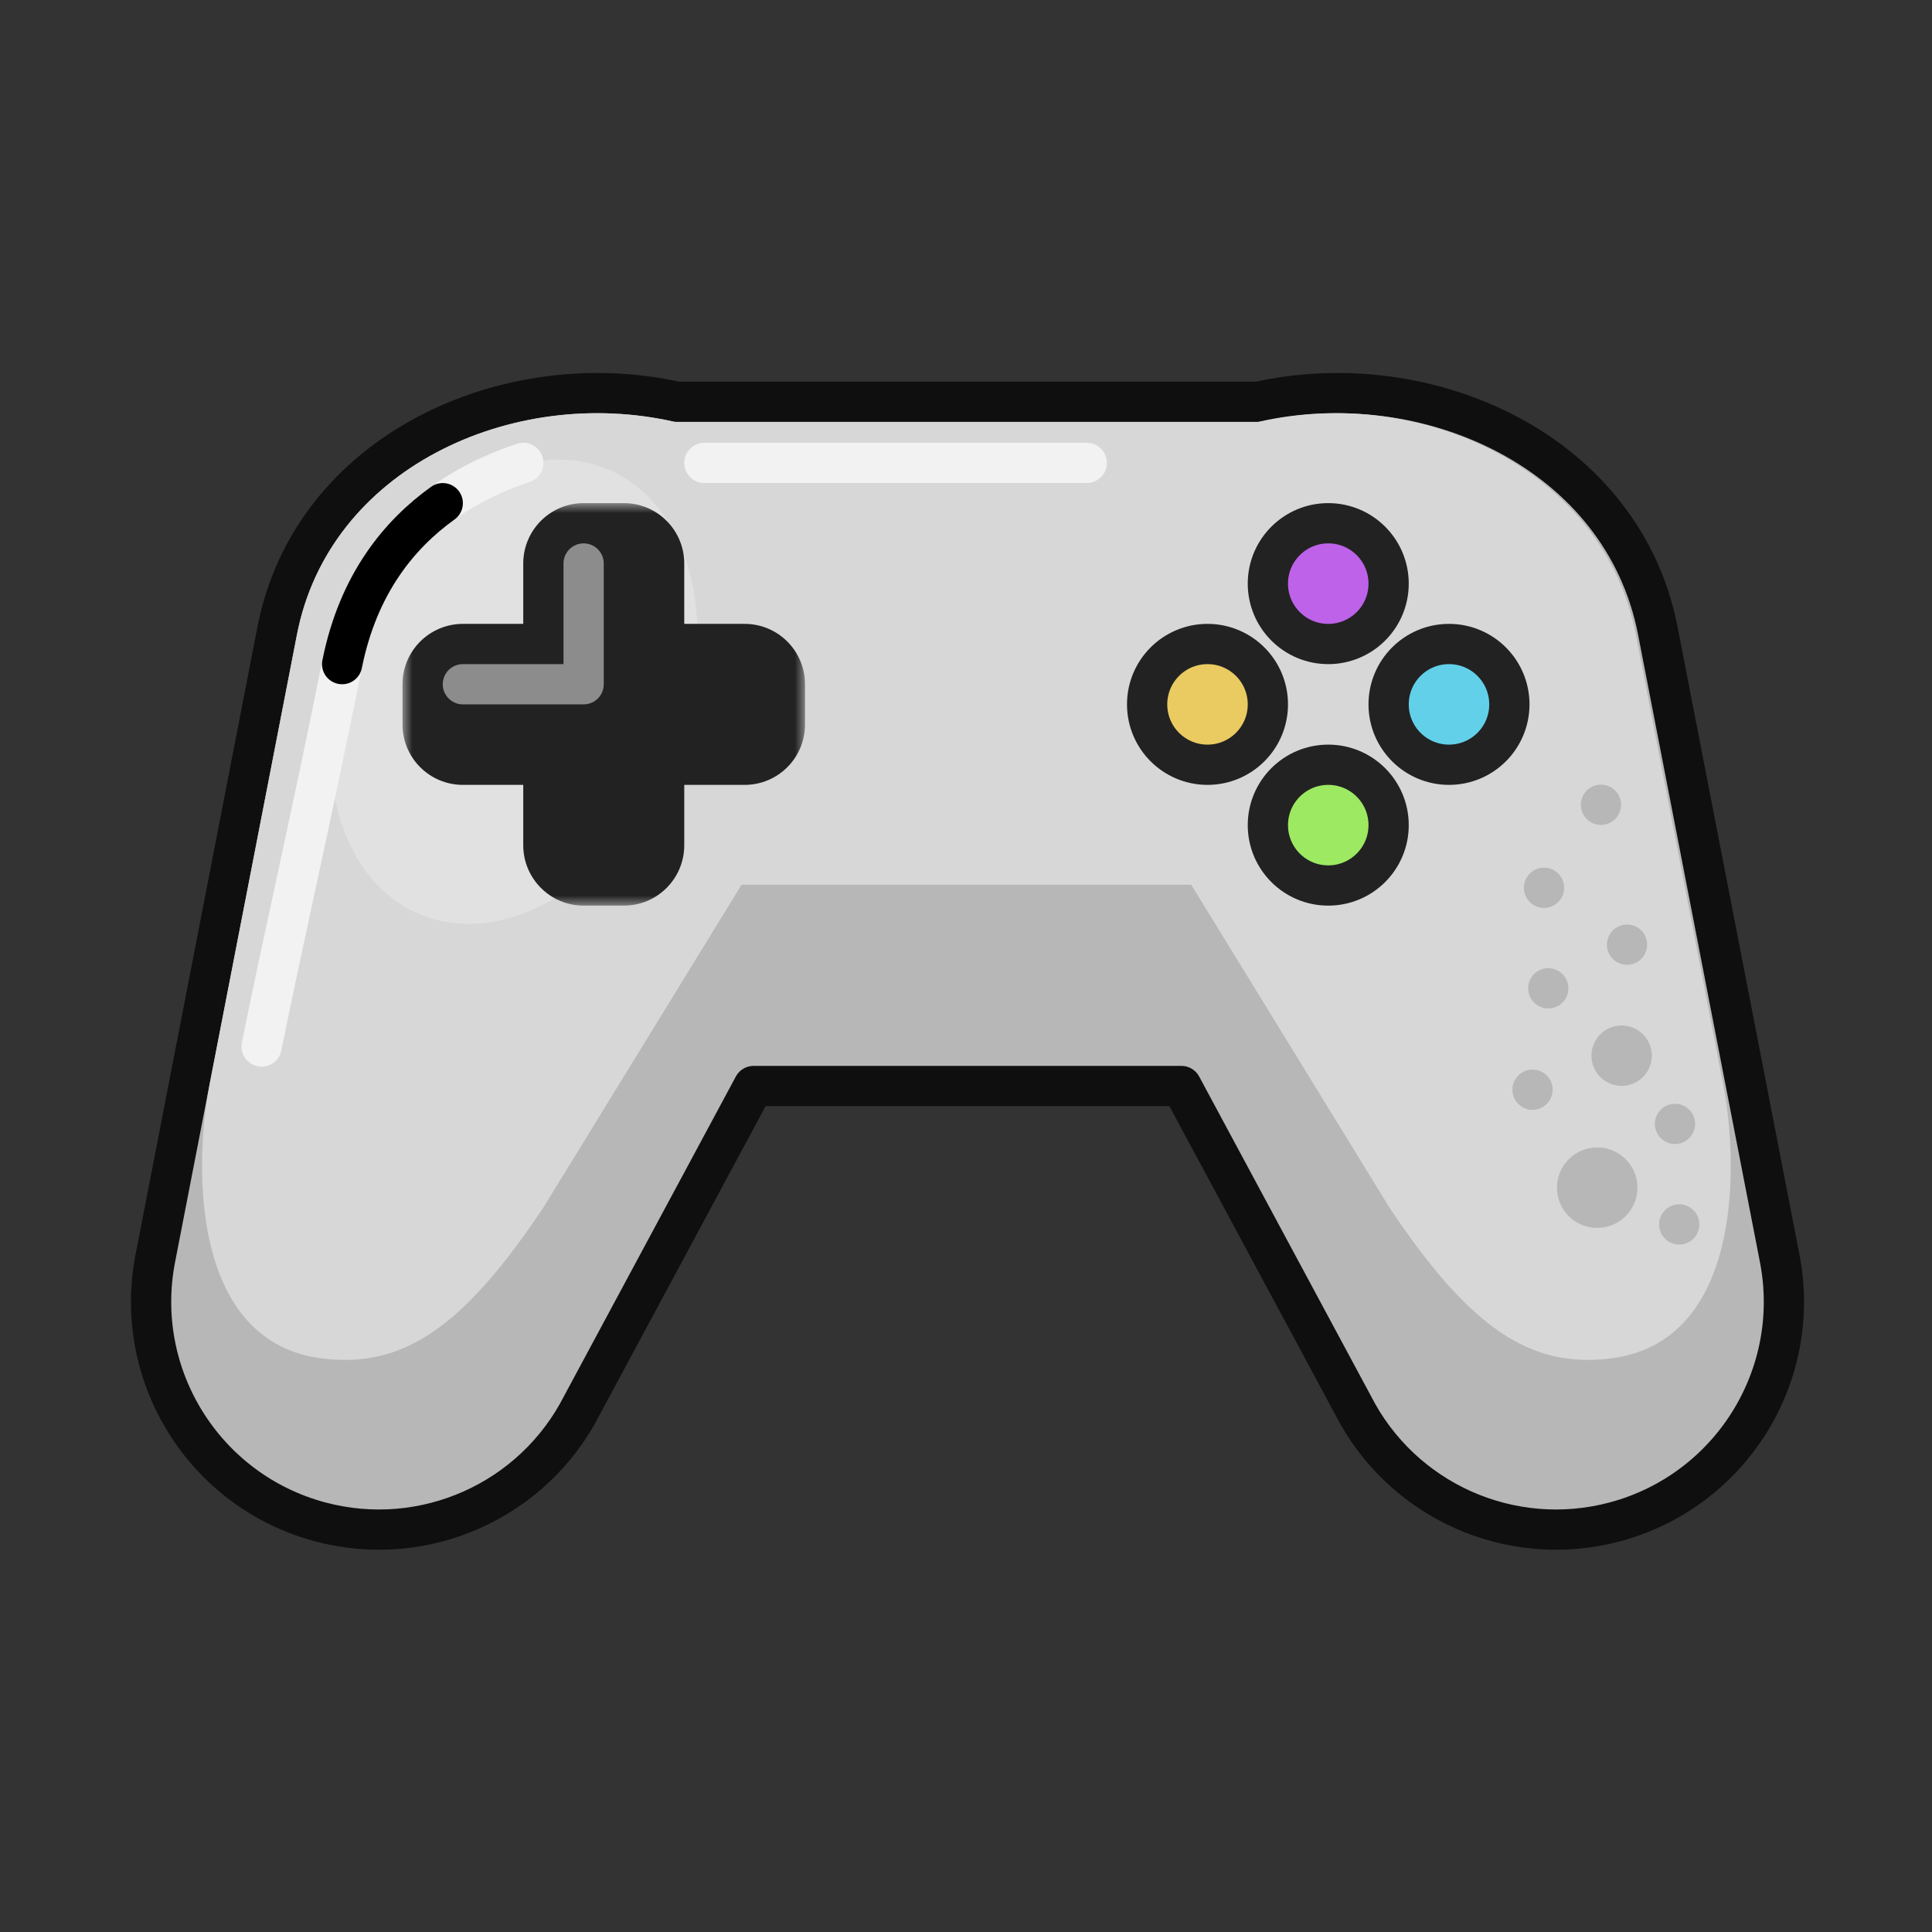
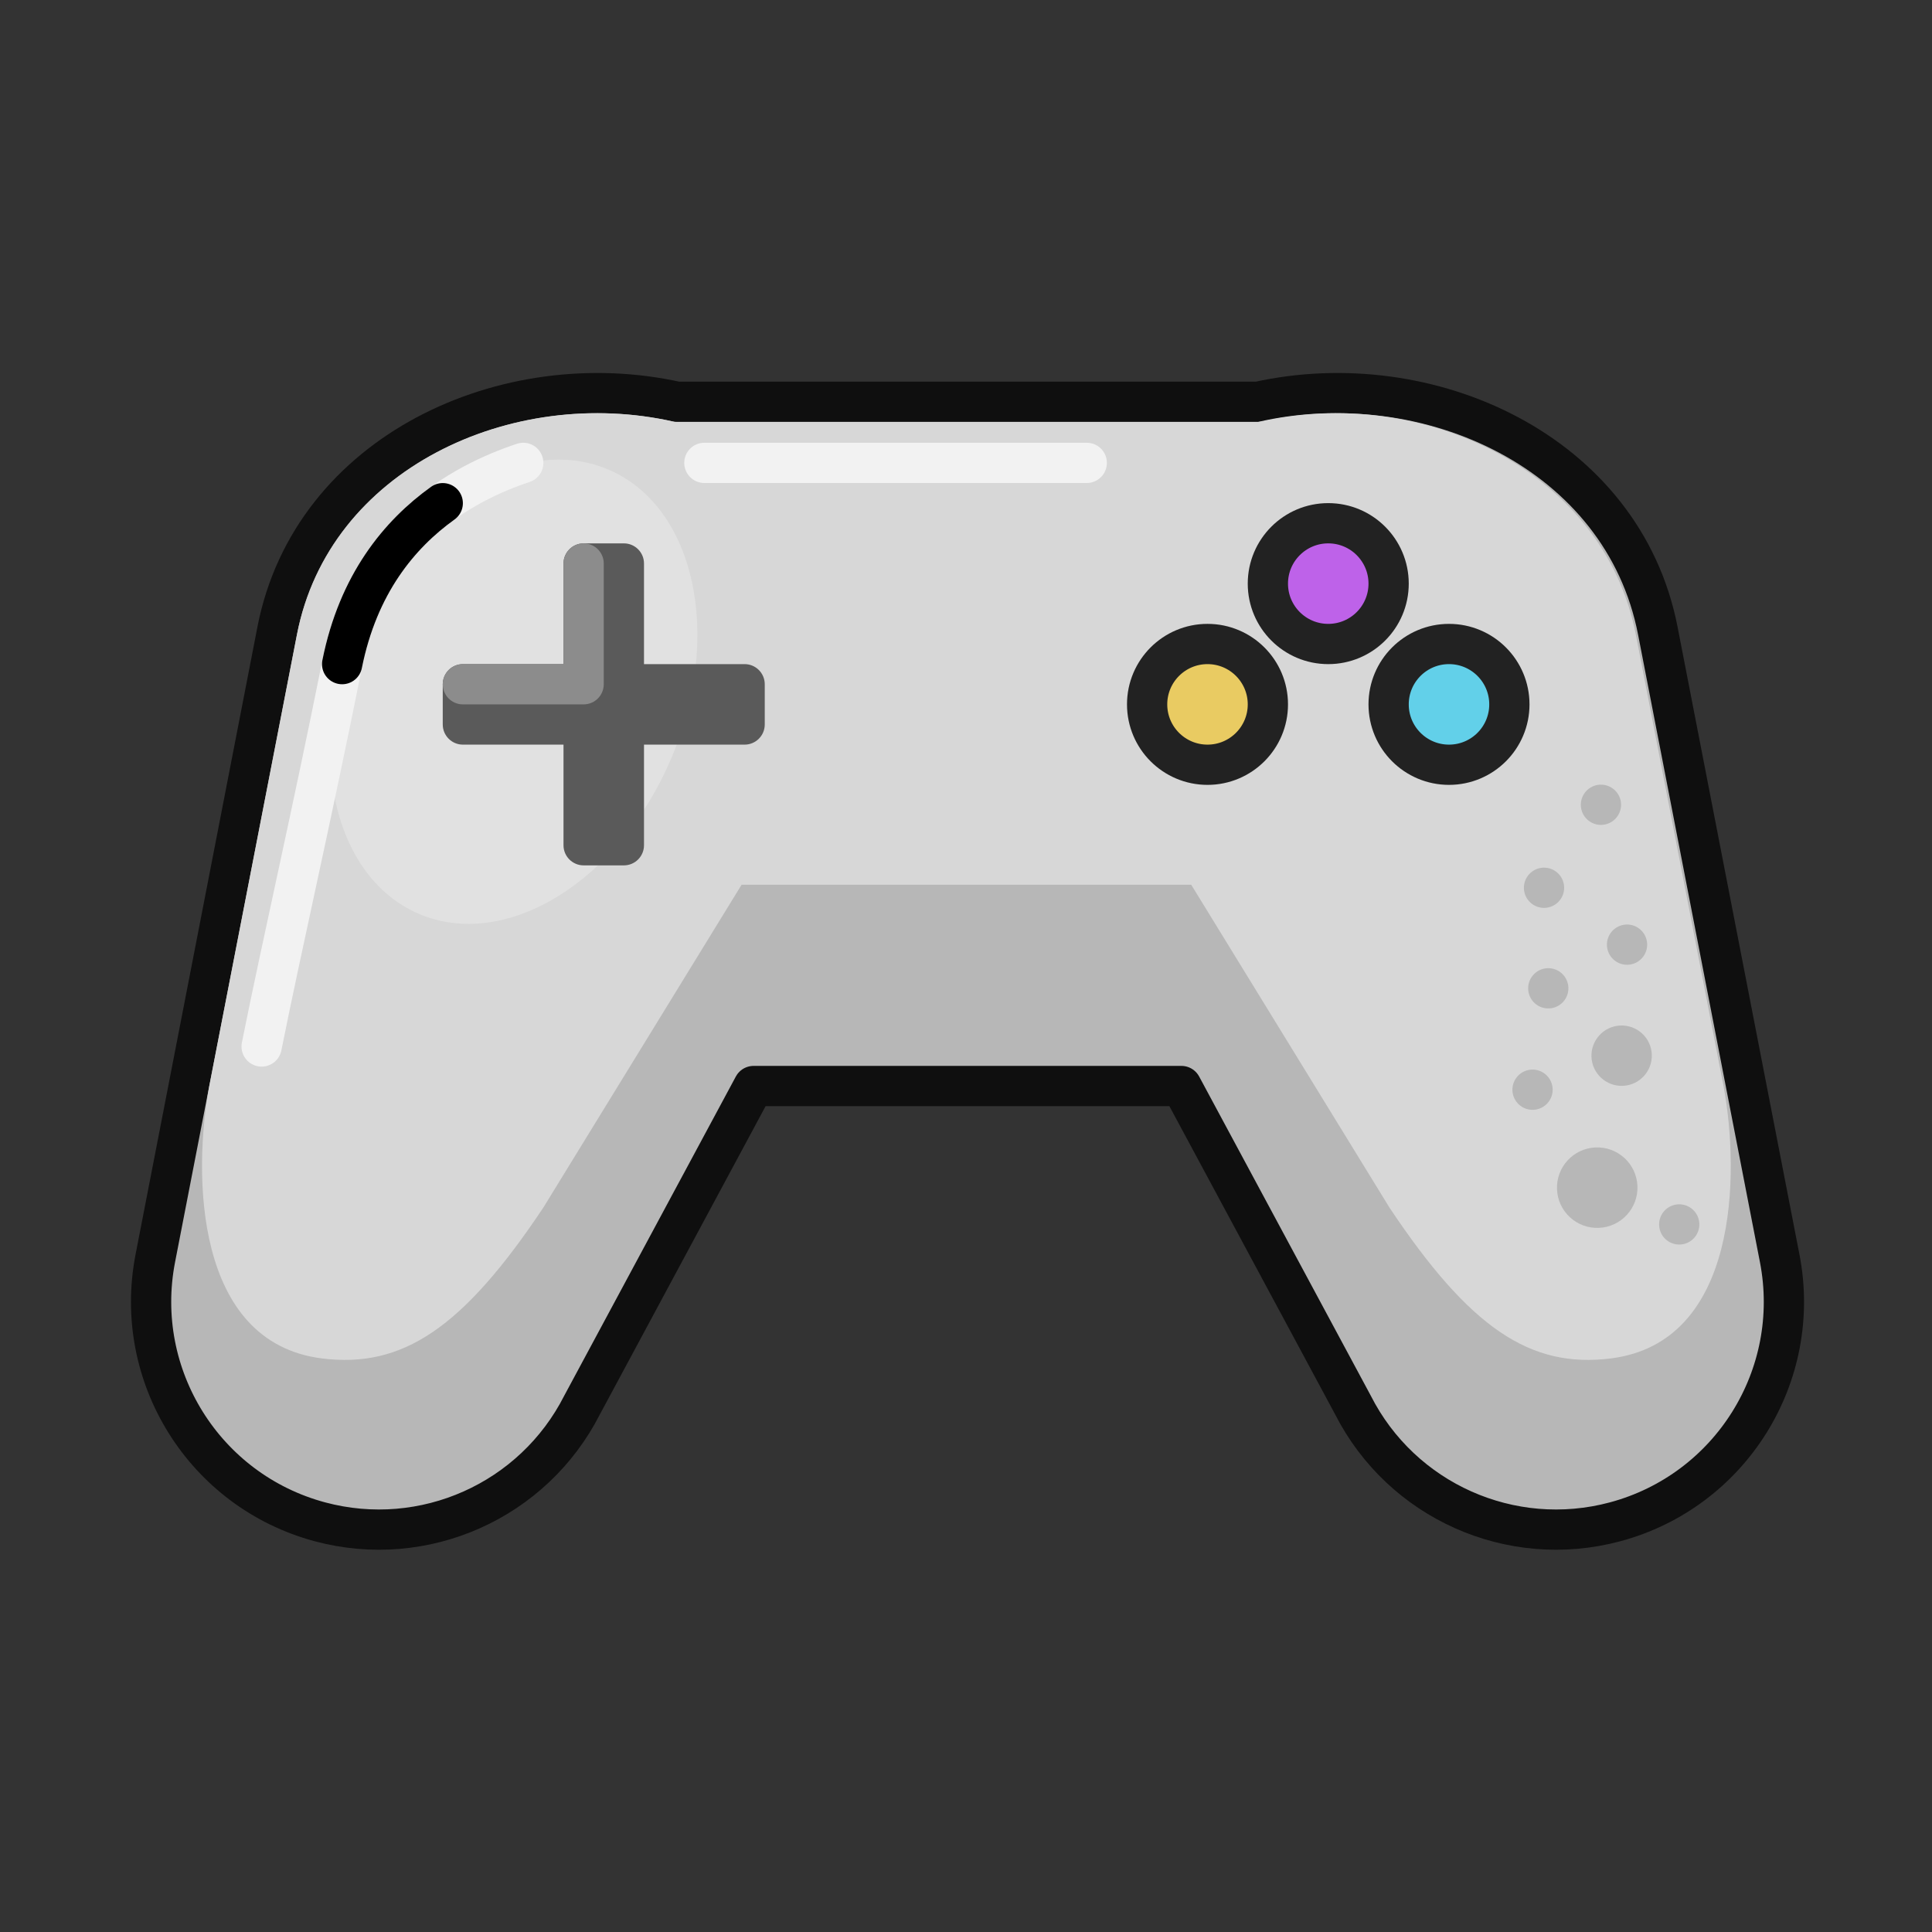
<svg xmlns="http://www.w3.org/2000/svg" width="96" height="96" viewBox="0 0 96 96" fill="none">
  <rect x="0" y="0" width="96" height="96" fill="#333333" stroke="none" />
  <g id="Gamepad grey">
    <g id="Group 1529">
      <path id="Union" d="M33.637 19.964C25.196 18.085 15.5 22.449 13.773 31.342L7.717 62.525C6.584 68.362 10.158 74.08 15.9 75.619C21.069 77.004 26.5 74.581 28.924 69.812L37.445 53.964H48.075H58.704L67.226 69.812C69.649 74.581 75.08 77.004 80.249 75.619C85.992 74.08 89.566 68.362 88.432 62.525L82.376 31.342C80.649 22.449 70.953 18.085 62.512 19.964H33.637Z" fill="#B7B7B7" stroke="#0F0F0F" stroke-width="2" stroke-linejoin="round" />
      <path id="Union_2" d="M33.526 20.964C25.438 19.107 16.352 23.315 14.756 31.533L10.392 54C9.595 58.334 9.651 66.706 16.001 67.5C20.001 68 23.001 66 27.001 60L36.848 43.964H59.192L69.039 60C73.039 66 76.039 68 80.039 67.5C86.39 66.706 86.445 58.334 85.648 54L81.284 31.533C79.689 23.315 70.603 19.107 62.514 20.964H33.526Z" fill="#D7D7D7" />
      <ellipse id="Ellipse 744" cx="25.526" cy="34.372" rx="8.5" ry="12" transform="rotate(23.094 25.526 34.372)" fill="#E1E1E1" />
      <path id="Vector 1686" d="M26 23C23 24 18.31 26.452 17 33C15.5 40.5 14 47 13 52" stroke="#F2F2F2" stroke-width="2" stroke-linecap="round" stroke-linejoin="round" />
      <path id="Vector 1687" d="M17 33C17.796 29.018 19.843 26.55 22 25.003" stroke="black" stroke-width="2" stroke-linecap="round" stroke-linejoin="round" />
      <g id="Group 1527">
        <g id="Union_3">
          <mask id="path-6-outside-1_4211_1165" maskUnits="userSpaceOnUse" x="20" y="25" width="20" height="20" fill="black">
            <rect fill="white" x="20" y="25" width="20" height="20" />
            <path fill-rule="evenodd" clip-rule="evenodd" d="M29 27C28.448 27 28 27.448 28 28V33H23C22.448 33 22 33.448 22 34V36C22 36.552 22.448 37 23 37H28V42C28 42.552 28.448 43 29 43H31C31.552 43 32 42.552 32 42V37H37C37.552 37 38 36.552 38 36V34C38 33.448 37.552 33 37 33H32V28C32 27.448 31.552 27 31 27H29Z" />
          </mask>
          <path fill-rule="evenodd" clip-rule="evenodd" d="M29 27C28.448 27 28 27.448 28 28V33H23C22.448 33 22 33.448 22 34V36C22 36.552 22.448 37 23 37H28V42C28 42.552 28.448 43 29 43H31C31.552 43 32 42.552 32 42V37H37C37.552 37 38 36.552 38 36V34C38 33.448 37.552 33 37 33H32V28C32 27.448 31.552 27 31 27H29Z" fill="#5A5A5A" />
-           <path d="M28 33V35H30V33H28ZM28 37H30V35H28V37ZM32 37V35H30V37H32ZM32 33H30V35H32V33ZM30 28C30 28.552 29.552 29 29 29V25C27.343 25 26 26.343 26 28H30ZM30 33V28H26V33H30ZM23 35H28V31H23V35ZM24 34C24 34.552 23.552 35 23 35V31C21.343 31 20 32.343 20 34H24ZM24 36V34H20V36H24ZM23 35C23.552 35 24 35.448 24 36H20C20 37.657 21.343 39 23 39V35ZM28 35H23V39H28V35ZM30 42V37H26V42H30ZM29 41C29.552 41 30 41.448 30 42H26C26 43.657 27.343 45 29 45V41ZM31 41H29V45H31V41ZM30 42C30 41.448 30.448 41 31 41V45C32.657 45 34 43.657 34 42H30ZM30 37V42H34V37H30ZM37 35H32V39H37V35ZM36 36C36 35.448 36.448 35 37 35V39C38.657 39 40 37.657 40 36H36ZM36 34V36H40V34H36ZM37 35C36.448 35 36 34.552 36 34H40C40 32.343 38.657 31 37 31V35ZM32 35H37V31H32V35ZM30 28V33H34V28H30ZM31 29C30.448 29 30 28.552 30 28H34C34 26.343 32.657 25 31 25V29ZM29 29H31V25H29V29Z" fill="#222222" mask="url(#path-6-outside-1_4211_1165)" />
        </g>
        <path id="Vector 1688" d="M23 34H29V28" stroke="#8C8C8C" stroke-width="2" stroke-linecap="round" stroke-linejoin="round" />
      </g>
      <g id="Group 1525">
        <circle id="Ellipse 130" cx="66" cy="29" r="3" fill="#BE62E9" stroke="#222222" stroke-width="2" stroke-linejoin="round" />
-         <circle id="Ellipse 131" cx="66" cy="41" r="3" fill="#9DE962" stroke="#222222" stroke-width="2" stroke-linejoin="round" />
        <circle id="Ellipse 132" cx="60" cy="35" r="3" fill="#E9CB62" stroke="#222222" stroke-width="2" stroke-linejoin="round" />
        <circle id="Ellipse 133" cx="72" cy="35" r="3" fill="#62D0E9" stroke="#222222" stroke-width="2" stroke-linejoin="round" />
      </g>
      <g id="Group 1526">
-         <circle id="Ellipse 745" cx="83.229" cy="55.846" r="1" transform="rotate(-2.451 83.229 55.846)" fill="#B7B7B7" />
        <circle id="Ellipse 750" cx="76.151" cy="54.147" r="1" transform="rotate(-2.451 76.151 54.147)" fill="#B7B7B7" />
        <circle id="Ellipse 751" cx="76.933" cy="49.109" r="1" transform="rotate(-2.451 76.933 49.109)" fill="#B7B7B7" />
        <circle id="Ellipse 752" cx="76.722" cy="44.113" r="1" transform="rotate(-2.451 76.722 44.113)" fill="#B7B7B7" />
        <circle id="Ellipse 753" cx="79.55" cy="39.989" r="1" transform="rotate(-2.451 79.55 39.989)" fill="#B7B7B7" />
        <circle id="Ellipse 746" cx="80.847" cy="46.939" r="1" transform="rotate(-2.451 80.847 46.939)" fill="#B7B7B7" />
        <circle id="Ellipse 748" cx="83.44" cy="60.841" r="1" transform="rotate(-2.451 83.44 60.841)" fill="#B7B7B7" />
        <circle id="Ellipse 749" cx="79.365" cy="59.014" r="2" transform="rotate(-2.451 79.365 59.014)" fill="#B7B7B7" />
        <circle id="Ellipse 747" cx="80.578" cy="52.456" r="1.5" transform="rotate(-2.451 80.578 52.456)" fill="#B7B7B7" />
      </g>
      <path id="Vector 1689" d="M35 23H54" stroke="#F2F2F2" stroke-width="2" stroke-linecap="round" stroke-linejoin="round" />
    </g>
  </g>
</svg>